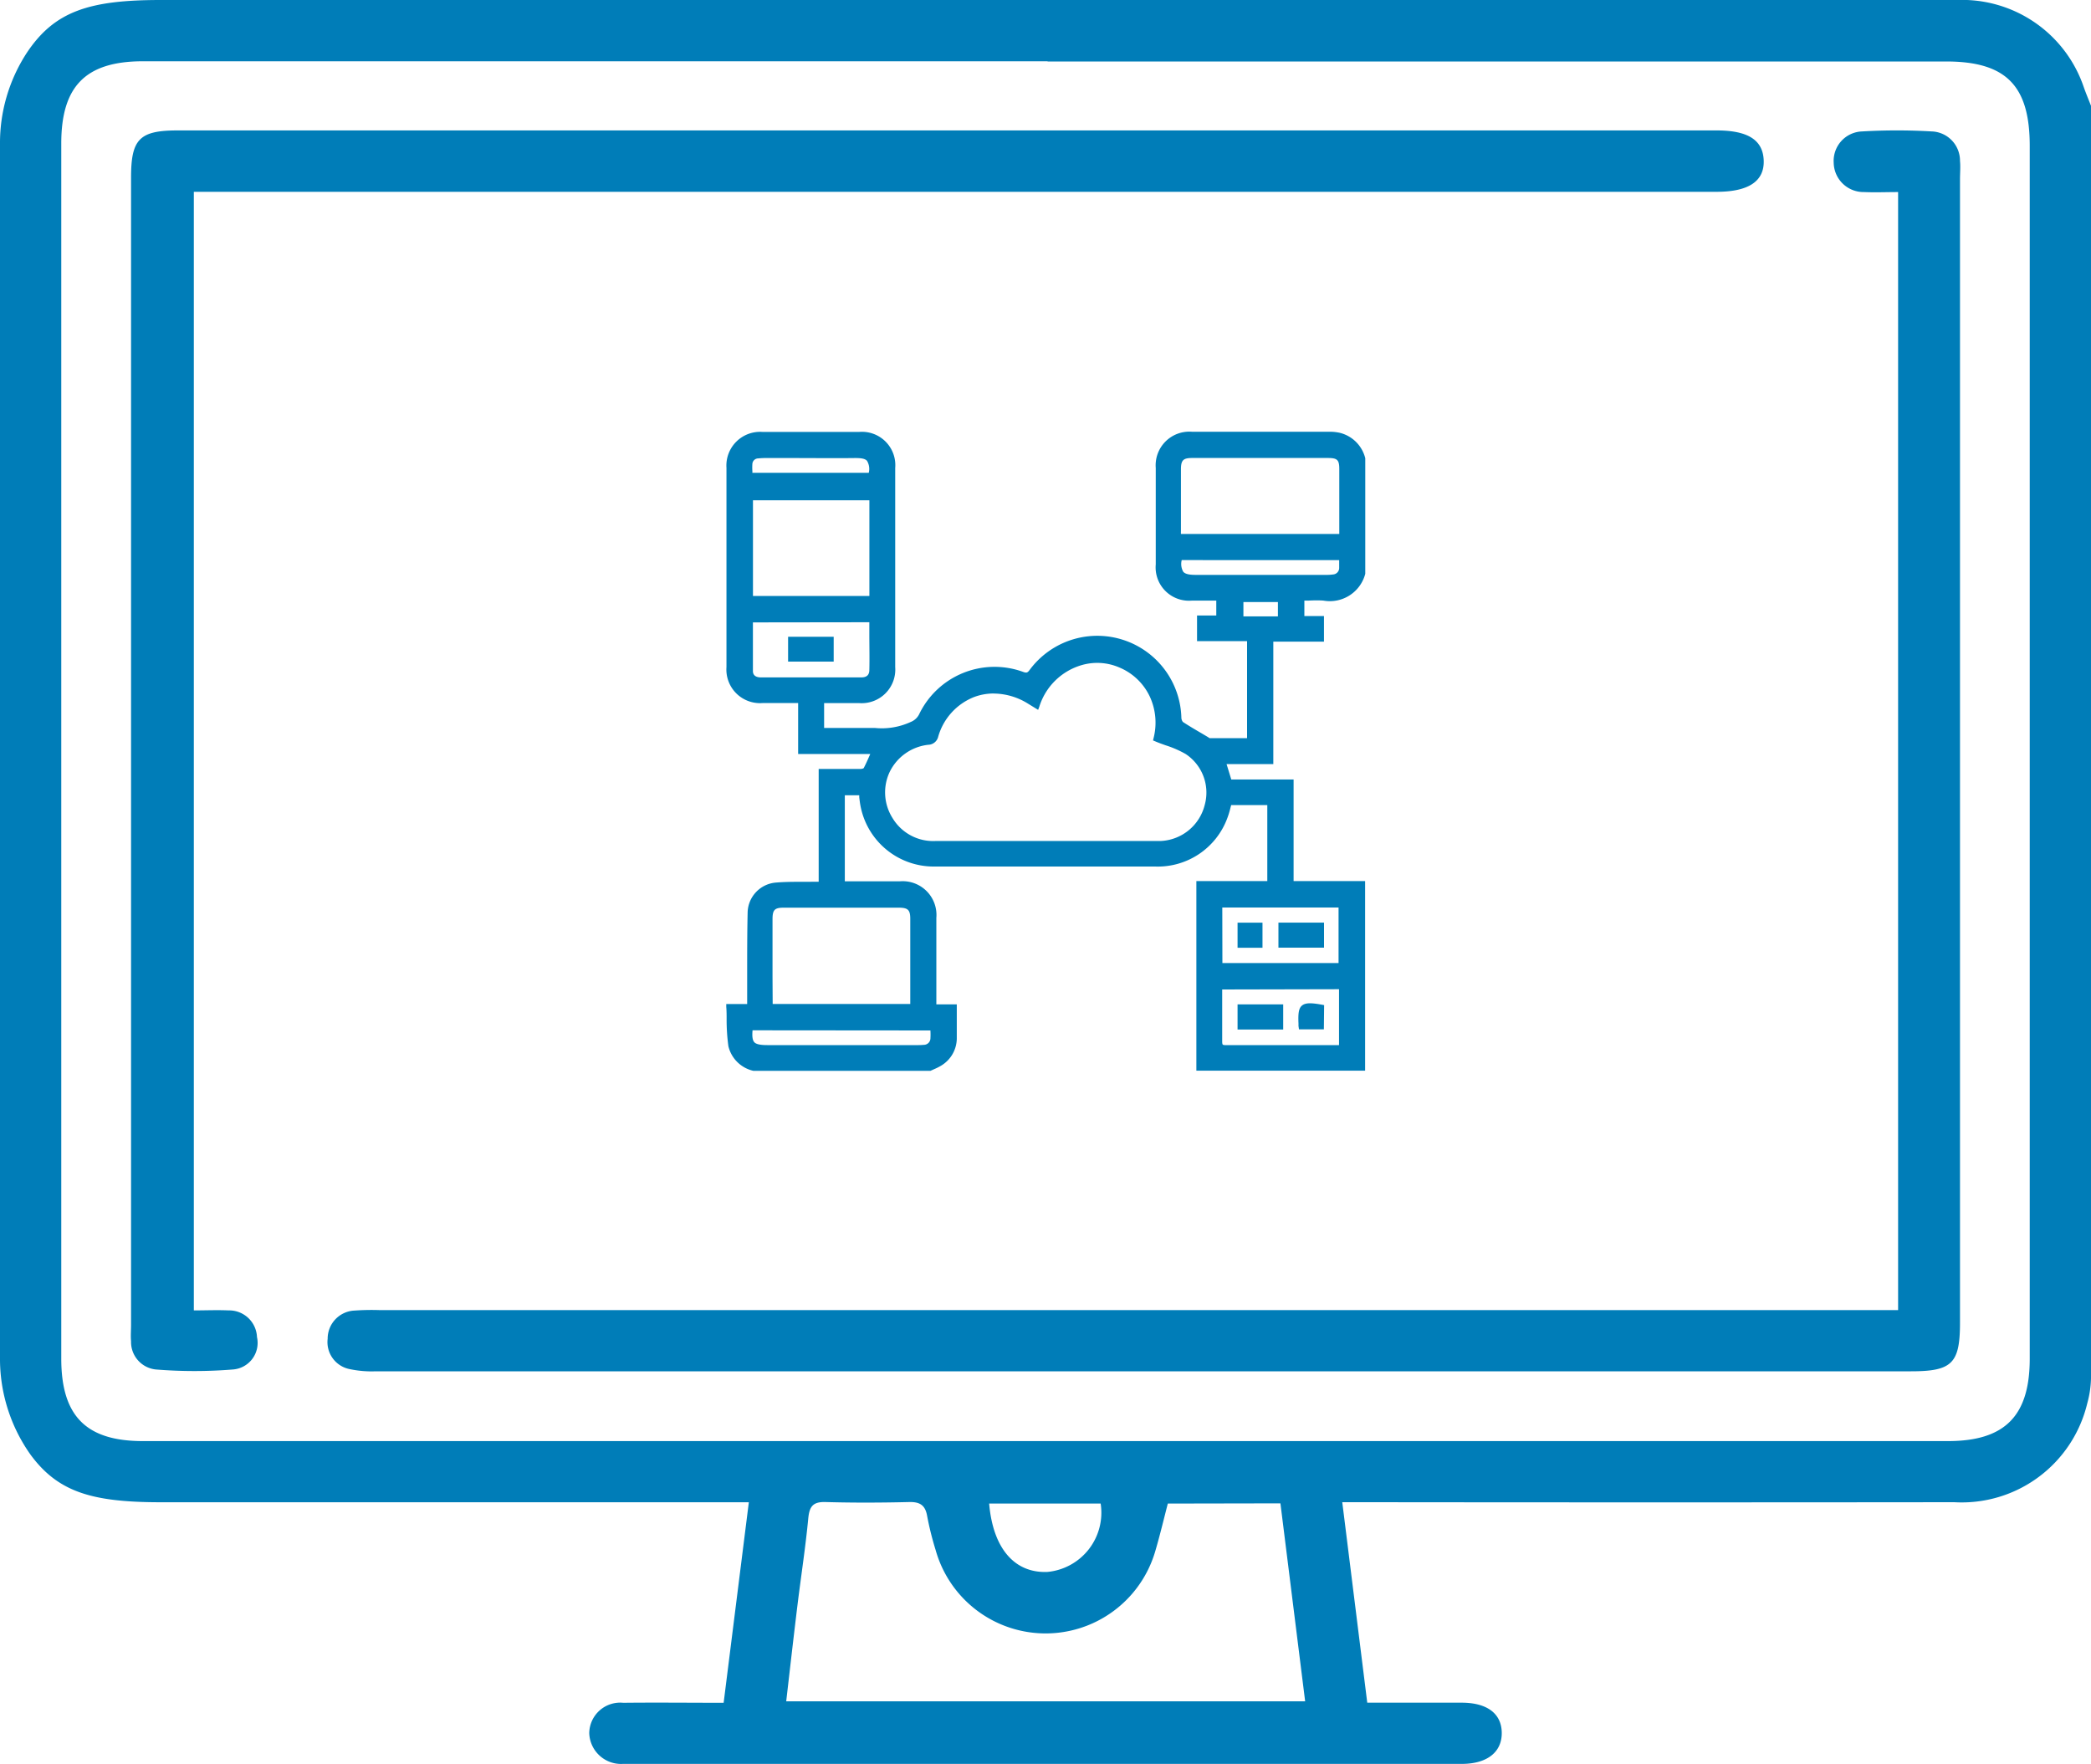
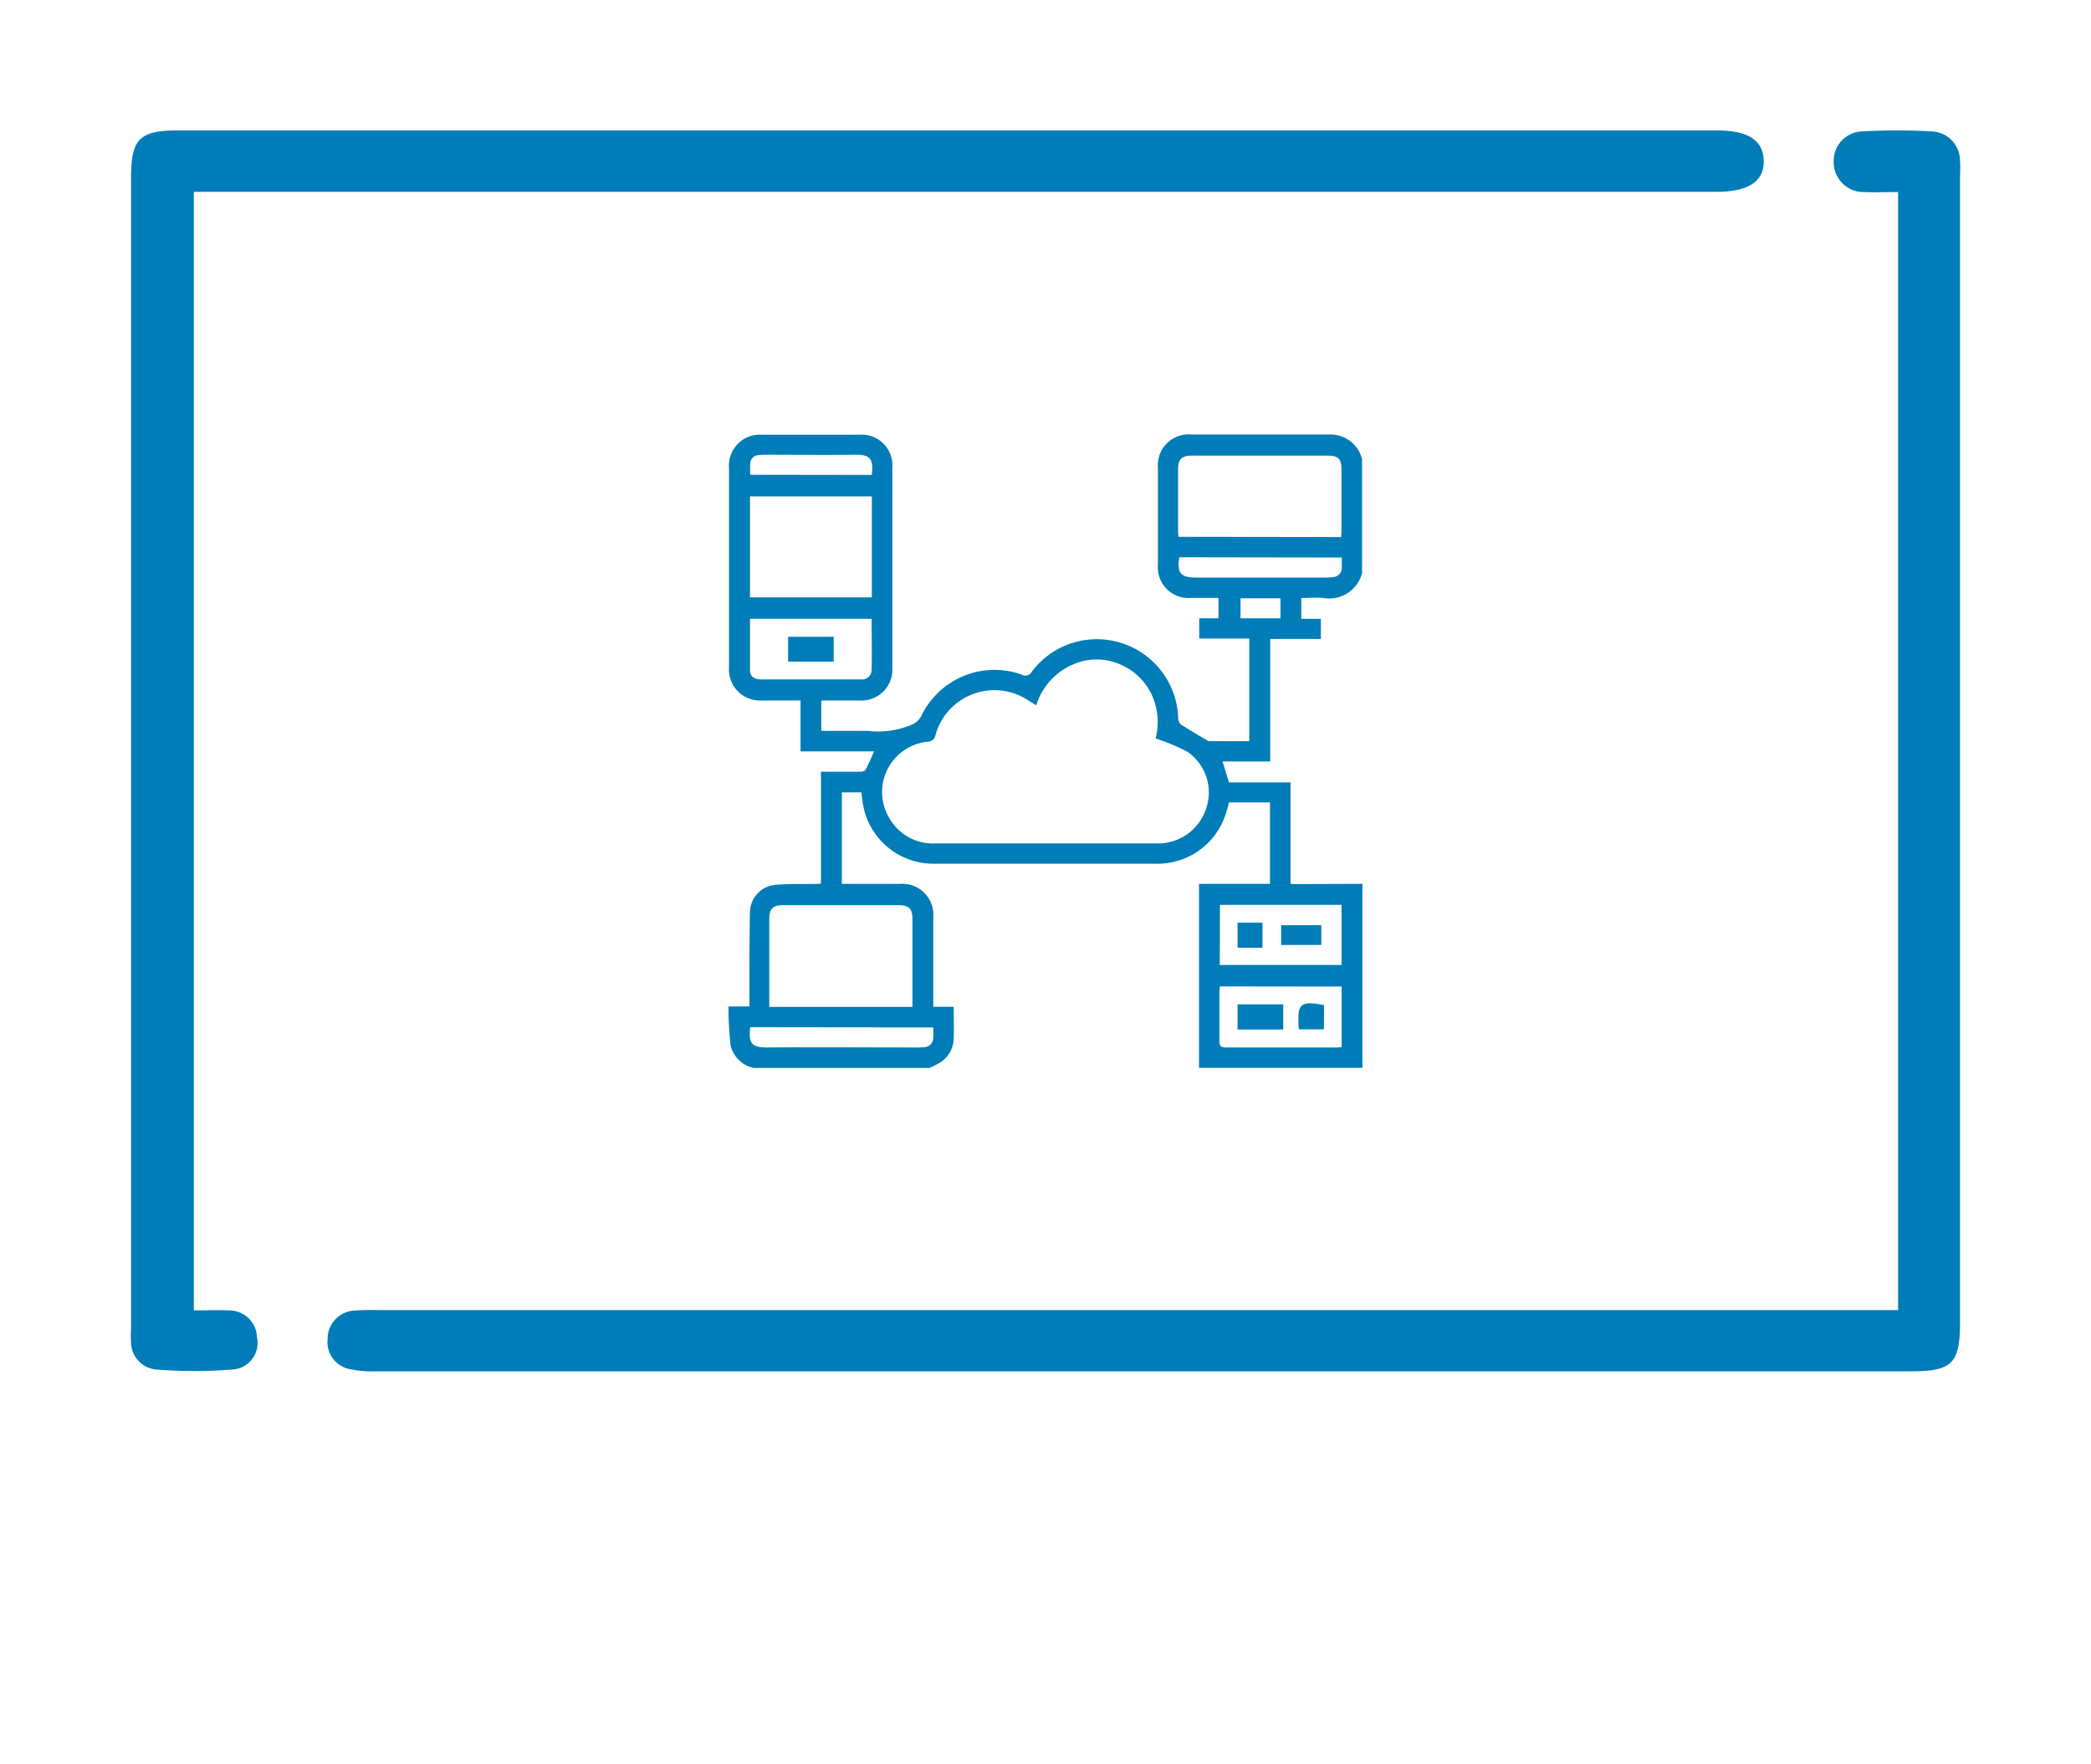
<svg xmlns="http://www.w3.org/2000/svg" id="Group_75" data-name="Group 75" width="40" height="33.747" viewBox="0 0 40 33.747">
  <defs>
    <clipPath id="clip-path">
      <rect id="Rectangle_82" data-name="Rectangle 82" width="40" height="33.747" fill="#007db8" />
    </clipPath>
  </defs>
  <g id="Group_70" data-name="Group 70" clip-path="url(#clip-path)">
-     <path id="Path_108" data-name="Path 108" d="M40,26.37a1.953,1.953,0,0,1-.072.477h0a2.469,2.469,0,0,1-2.545,1.889q-5.6.006-11.206,0h-.5l.478,3.835c.617,0,1.211,0,1.805,0,.491,0,.766.211.768.579s-.281.591-.763.592q-7.965,0-15.931,0c-.039,0-.078,0-.117,0a.609.609,0,0,1-.645-.592.592.592,0,0,1,.651-.577c.624-.007,1.247,0,1.92,0l.482-3.836H3.085c-1.313,0-1.969-.188-2.5-.909A3.169,3.169,0,0,1,0,25.958V2.763A3.158,3.158,0,0,1,.509,1.016C1.041.213,1.706,0,3.076,0H37.12c.169,0,.339,0,.507,0a2.458,2.458,0,0,1,2.235,1.668c.042.12.092.237.138.356ZM20.04,1.172H2.736c-1.094,0-1.564.473-1.564,1.573q0,11.621,0,23.243c0,1.1.475,1.579,1.562,1.579h34.53c1.088,0,1.564-.481,1.564-1.577q0-11.6,0-23.2c0-1.155-.456-1.614-1.6-1.614H20.04m2.3,27.586c-.078.3-.149.6-.237.9a2.185,2.185,0,0,1-4.205-.012A5.846,5.846,0,0,1,17.736,29c-.036-.208-.139-.272-.345-.267-.533.013-1.067.015-1.6,0-.239-.007-.307.084-.329.311-.053.556-.139,1.109-.207,1.664-.075.612-.144,1.224-.215,1.837h9.927l-.473-3.787Zm-3.418,0c.073.856.484,1.333,1.113,1.308a1.138,1.138,0,0,0,1.02-1.308Z" transform="translate(0 0)" fill="#007db8" />
    <path id="Path_109" data-name="Path 109" d="M25.22,46.6c.229,0,.447-.01.664,0a.532.532,0,0,1,.544.51.51.51,0,0,1-.458.62,9.141,9.141,0,0,1-1.478,0,.528.528,0,0,1-.473-.541c-.01-.1,0-.208,0-.312q0-10.974,0-21.949c0-.734.161-.9.89-.9H54.351c.6,0,.886.184.9.574s-.279.6-.9.6H25.22Z" transform="translate(-21.512 -21.533)" fill="#007db8" />
    <path id="Path_110" data-name="Path 110" d="M90.212,46.532V25.143c-.221,0-.436.009-.651,0a.571.571,0,0,1-.581-.56.564.564,0,0,1,.546-.6,11.457,11.457,0,0,1,1.327,0,.56.56,0,0,1,.543.564c.011.116,0,.234,0,.351q0,10.935,0,21.871c0,.781-.151.932-.937.932q-14.684,0-29.368,0a2.034,2.034,0,0,1-.5-.042.526.526,0,0,1-.421-.58.538.538,0,0,1,.517-.54,4.523,4.523,0,0,1,.468-.009H90.212" transform="translate(-53.902 -21.469)" fill="#007db8" />
    <path id="Path_111" data-name="Path 111" d="M145.926,88.376V91.9H142.8V88.38h1.357V86.822h-.783a2.786,2.786,0,0,1-.084.282,1.371,1.371,0,0,1-1.335.891h-2.365c-.615,0-1.23,0-1.845,0a1.367,1.367,0,0,1-1.367-1.1c-.019-.087-.025-.177-.037-.265h-.374v1.751h.134c.323,0,.646,0,.97,0a.594.594,0,0,1,.645.649q0,.781,0,1.561v.141h.391c0,.213.006.41,0,.606a.559.559,0,0,1-.265.464,1.792,1.792,0,0,1-.2.1h-3.36a.578.578,0,0,1-.443-.429,6.811,6.811,0,0,1-.04-.748h.4c0-.063,0-.113,0-.164,0-.548,0-1.1.01-1.644a.536.536,0,0,1,.493-.519c.243-.021.488-.012.732-.016.041,0,.083,0,.134-.006v-2.14h.139c.205,0,.41,0,.615,0,.034,0,.085-.015.1-.039.058-.11.106-.225.163-.351h-1.408v-.974c-.252,0-.492,0-.732,0a.594.594,0,0,1-.636-.637q0-1.9,0-3.81a.591.591,0,0,1,.634-.636q.929,0,1.857,0a.588.588,0,0,1,.633.636q0,1.905,0,3.81a.592.592,0,0,1-.635.637c-.2,0-.41,0-.615,0-.037,0-.075,0-.11.007v.575h.894a1.641,1.641,0,0,0,.841-.12.357.357,0,0,0,.179-.164,1.551,1.551,0,0,1,1.922-.792.136.136,0,0,0,.192-.057,1.557,1.557,0,0,1,2.8.886.177.177,0,0,0,.052.125c.157.1.321.2.482.291.017.01.034.027.051.027.259,0,.517,0,.775,0V83.687h-.957V83.3h.368V82.91h-.518a.587.587,0,0,1-.64-.64q0-.923,0-1.846a.59.59,0,0,1,.641-.64q1.313,0,2.626,0a.856.856,0,0,1,.187.019.623.623,0,0,1,.451.454v2.177a.647.647,0,0,1-.743.477c-.139-.01-.28,0-.42,0v.4h.375v.385h-.969v2.343h-.912l.122.4h1.178v1.937a.562.562,0,0,0,.068.009l1.3-.005m-3.947-2.787a1.244,1.244,0,0,0-.073-.824,1.168,1.168,0,0,0-.618-.591,1.116,1.116,0,0,0-.741-.048,1.255,1.255,0,0,0-.853.835l-.137-.084a1.17,1.17,0,0,0-1.793.662.148.148,0,0,1-.146.118.968.968,0,0,0-.726,1.476.956.956,0,0,0,.885.469q2.094,0,4.188,0c.039,0,.079,0,.118,0a.968.968,0,0,0,.878-.724.94.94,0,0,0-.388-1.036,3.941,3.941,0,0,0-.594-.246m-4.653,5.134c0-.045,0-.076,0-.107q0-.786,0-1.572c0-.2-.067-.266-.271-.267h-2.2c-.2,0-.267.064-.268.269q0,.78,0,1.561v.116Zm8.2-8.988c0-.041.007-.075.007-.11,0-.394,0-.788,0-1.182,0-.206-.061-.265-.27-.265h-2.589c-.2,0-.267.067-.267.271q0,.591,0,1.182c0,.034.006.067.009.1ZM134.21,82.9h2.331V80.968H134.21Zm0,.41c0,.334,0,.66,0,.986,0,.111.08.172.2.173q.964,0,1.927,0a.181.181,0,0,0,.2-.185c.008-.322,0-.644,0-.974Zm8.987,6.622h2.329V88.782H143.2Zm0,.41c0,.04-.006.074-.007.109,0,.311,0,.623,0,.934,0,.1.03.125.127.125.7,0,1.395,0,2.092,0,.038,0,.077,0,.119-.007V90.345Zm-8.982.781c-.038.316.035.389.328.387.953-.007,1.907,0,2.86,0a1.362,1.362,0,0,0,.141-.005.179.179,0,0,0,.172-.178c.006-.065,0-.131,0-.2Zm8.207-8.99c-.046.3.027.388.312.388h2.494a.885.885,0,0,0,.141-.009.176.176,0,0,0,.162-.174c0-.065,0-.132,0-.2Zm-5.884-1.575c.052-.343-.074-.389-.312-.386-.559.008-1.118,0-1.677,0a1.492,1.492,0,0,0-.177.007.164.164,0,0,0-.157.15,1.928,1.928,0,0,0,0,.226Zm7.82,2.359h-.764V83.3h.764Z" transform="translate(-119.863 -71.473)" fill="#007db8" />
-     <path id="Path_112" data-name="Path 112" d="M145.508,91.507h-3.228V87.88h1.357V86.427h-.691l-.014.052a1.553,1.553,0,0,1-.061.2,1.418,1.418,0,0,1-1.383.923h-2.925c-.428,0-.857,0-1.286,0a1.425,1.425,0,0,1-1.418-1.139c-.013-.062-.021-.125-.028-.187l0-.037h-.276v1.646h.393c.22,0,.439,0,.658,0a.646.646,0,0,1,.7.7q0,.548,0,1.1v.554h.391v.052c0,.066,0,.13,0,.193,0,.143,0,.278,0,.415a.612.612,0,0,1-.288.505,1.01,1.01,0,0,1-.142.073l-.062.028-.011.005-3.389,0a.634.634,0,0,1-.477-.47,3.754,3.754,0,0,1-.034-.519c0-.077,0-.156-.007-.235l0-.054.4,0v-.108q0-.238,0-.476c0-.383,0-.779.009-1.169a.588.588,0,0,1,.54-.57c.247-.021.494-.012.736-.016l.083,0V85.735h.345c.153,0,.307,0,.46,0a.115.115,0,0,0,.056-.015c.039-.075.076-.157.114-.244l.012-.027h-1.38v-.974h-.184c-.168,0-.332,0-.5,0a.643.643,0,0,1-.687-.689q0-1.9,0-3.81a.645.645,0,0,1,.686-.688q.929,0,1.857,0a.638.638,0,0,1,.685.689q0,1.9,0,3.81a.643.643,0,0,1-.686.689c-.125,0-.25,0-.375,0h-.241c-.019,0-.039,0-.058,0v.475h.969a1.318,1.318,0,0,0,.689-.115.306.306,0,0,0,.157-.141,1.6,1.6,0,0,1,1.987-.818c.07.026.089.02.132-.039a1.609,1.609,0,0,1,2.9.914.141.141,0,0,0,.029.084c.116.076.238.148.357.217l.123.073.018.012.014.009h.716V83.291h-.957V82.8h.368v-.285h-.466a.638.638,0,0,1-.692-.692q0-.923,0-1.846a.644.644,0,0,1,.693-.692q1.313,0,2.626,0a.9.9,0,0,1,.2.02.665.665,0,0,1,.489.487l0,.017,0,2.193a.7.7,0,0,1-.8.513c-.093-.007-.19-.005-.284,0h-.081v.295h.375V83.3h-.969v2.343h-.894l.09.294h1.192V87.88h.015l1.084,0h.269Zm-3.123-.1H145.4V87.98h-.164l-1.084,0a.158.158,0,0,1-.049-.006l-.071-.011V86.04h-1.165l-.154-.5h.931V83.194h.969v-.281h-.375v-.5h.052l.131,0c.1,0,.195,0,.293,0a.6.6,0,0,0,.687-.433v-2.16a.567.567,0,0,0-.411-.412.8.8,0,0,0-.176-.017q-1.313,0-2.626,0a.537.537,0,0,0-.589.588q0,.923,0,1.846a.537.537,0,0,0,.588.588h.57V82.9h-.368v.283h.957v2.066h-.2q-.316,0-.632,0a.116.116,0,0,1-.066-.027l-.011-.007-.123-.072c-.119-.07-.243-.143-.361-.22a.223.223,0,0,1-.076-.166,1.505,1.505,0,0,0-2.707-.857.186.186,0,0,1-.252.075,1.494,1.494,0,0,0-1.857.765.411.411,0,0,1-.2.187,1.414,1.414,0,0,1-.741.128h-1.072V84.38l.081-.006c.056-.005.115-.005.173-.005h.523a.541.541,0,0,0,.583-.585q0-1.9,0-3.81a.536.536,0,0,0-.581-.584q-.928,0-1.857,0a.537.537,0,0,0-.582.584q0,1.9,0,3.81a.541.541,0,0,0,.584.585c.163,0,.327,0,.494,0h.289v.975H136.2l-.078.173c-.039.089-.077.173-.12.255a.174.174,0,0,1-.143.067c-.154,0-.308,0-.462,0h-.24v2.138l-.1,0-.09,0c-.241,0-.487-.005-.729.016a.484.484,0,0,0-.445.469c-.009.388-.009.784-.009,1.166q0,.238,0,.477v.216h-.4c0,.061,0,.122,0,.183a3.688,3.688,0,0,0,.033.505c.028.177.152.3.4.385h3.339l.054-.025a.9.9,0,0,0,.128-.065.5.5,0,0,0,.241-.422c.005-.134,0-.268,0-.41,0-.047,0-.094,0-.142H137.2V89.68q0-.548,0-1.1a.545.545,0,0,0-.593-.6c-.219,0-.438,0-.658,0h-.5V86.131h.472l.006.045c0,.028.007.056.01.084.007.059.014.119.026.177a1.308,1.308,0,0,0,1.317,1.057c.428,0,.857,0,1.285,0h2.925a1.319,1.319,0,0,0,1.287-.858,1.461,1.461,0,0,0,.057-.185c.008-.031.016-.061.025-.092l.011-.038h.874v1.662h-1.357Zm-8.327-.285a.409.409,0,0,1-.312-.09c-.061-.068-.076-.171-.054-.355l.006-.046h3.6v.052c0,.021,0,.043,0,.063a1.211,1.211,0,0,1,0,.143.231.231,0,0,1-.218.225,2.306,2.306,0,0,1-.248.006h-.74c-.662,0-1.346,0-2.018,0Zm-.268-.387c-.011.119,0,.19.033.227s.109.056.248.056c.673,0,1.358,0,2.019,0h.841a1.3,1.3,0,0,0,.136-.005.127.127,0,0,0,.126-.131,1.137,1.137,0,0,0,0-.13s0-.009,0-.014Zm9.05.386a.15.15,0,0,1-.176-.178c0-.214,0-.433,0-.644,0-.1,0-.193,0-.289,0-.025,0-.049,0-.076l.006-.085h2.43V91.1l-.089.006c-.028,0-.055,0-.082,0h-.606q-.743,0-1.486,0Zm-.066-1.167c0,.019,0,.038,0,.057,0,.1,0,.192,0,.289,0,.212,0,.431,0,.646,0,.045.006.057.01.061s.016.013.065.011q.743,0,1.487,0h.606c.022,0,.044,0,.067,0V89.949Zm-5.868.377h-2.835v-.614q0-.557,0-1.115c0-.234.087-.321.32-.321h2.2c.235,0,.323.086.323.319q0,.645,0,1.29v.282c0,.021,0,.043,0,.068Zm-2.731-.1h2.632c0-.02,0-.037,0-.055v-.282q0-.645,0-1.29c0-.172-.043-.214-.219-.215h-2.2c-.175,0-.215.041-.216.217q0,.557,0,1.115Zm10.932-.683h-2.433V88.282h2.433Zm-2.329-.1H145V88.386h-2.224Zm-5.474-2.23a1,1,0,0,1-.928-.494,1.019,1.019,0,0,1-.054-.98,1.038,1.038,0,0,1,.817-.574c.066-.009.085-.024.1-.082a1.221,1.221,0,0,1,1.87-.69l.085.052a1.28,1.28,0,0,1,.865-.809,1.168,1.168,0,0,1,.775.05,1.221,1.221,0,0,1,.645.616,1.277,1.277,0,0,1,.086.814c.054.021.107.04.159.059a2.076,2.076,0,0,1,.4.176.99.99,0,0,1,.411,1.095,1.025,1.025,0,0,1-.925.762c-.04,0-.081,0-.121,0H137.3Zm1.1-2.926a1.067,1.067,0,0,0-.374.067,1.154,1.154,0,0,0-.689.761.2.2,0,0,1-.189.153.935.935,0,0,0-.737.516.917.917,0,0,0,.05.881.907.907,0,0,0,.838.443h4.19c.038,0,.076,0,.115,0a.91.91,0,0,0,.831-.686.884.884,0,0,0-.365-.978,1.983,1.983,0,0,0-.382-.166c-.067-.024-.135-.048-.2-.076l-.041-.017.01-.043a1.19,1.19,0,0,0-.069-.79,1.12,1.12,0,0,0-.591-.565,1.063,1.063,0,0,0-.708-.045,1.2,1.2,0,0,0-.818.8l-.022.058-.191-.117a1.254,1.254,0,0,0-.654-.195m-3.489-.2h-.976a.225.225,0,0,1-.252-.224c0-.234,0-.474,0-.706v-.334h2.44v.052q0,.141,0,.281c0,.228,0,.464,0,.695a.232.232,0,0,1-.256.236h-.952m-1.126-1.161v.23c0,.242,0,.47,0,.7,0,.1.082.121.148.122q.964,0,1.927,0c.1,0,.149-.045.152-.134.006-.229,0-.454,0-.692q0-.114,0-.229Zm10.147-.015h-.868v-.483h.868Zm-.764-.1h.66v-.274h-.66Zm-7.051-.291h-2.436V80.468h2.436Zm-2.331-.1h2.227v-1.83h-2.227Zm9.489-.275h-1.02a.388.388,0,0,1-.317-.1.42.42,0,0,1-.047-.351l.007-.044h3.207v.052c0,.022,0,.044,0,.066,0,.049,0,.1,0,.142a.229.229,0,0,1-.205.222.941.941,0,0,1-.149.01h-1.475M142,81.74a.3.3,0,0,0,.029.223c.036.042.109.06.238.06h2.494a.847.847,0,0,0,.133-.008.125.125,0,0,0,.118-.127c0-.043,0-.087,0-.132,0-.005,0-.01,0-.015Zm3.111-.4H141.9l-.008-.081a.663.663,0,0,1-.006-.075q0-.591,0-1.182c0-.232.09-.323.319-.323h2.589c.237,0,.322.083.323.317q0,.532,0,1.064v.118c0,.024,0,.049,0,.075Zm-3.113-.1h3.016c0-.02,0-.039,0-.058v-.118q0-.532,0-1.064c0-.177-.037-.213-.218-.213H142.2c-.173,0-.215.043-.215.219q0,.591,0,1.182a.462.462,0,0,0,0,.052m-5.882-1.07h-2.421v-.052c0-.024,0-.048,0-.071a1.082,1.082,0,0,1,0-.161.217.217,0,0,1,.2-.2,2.049,2.049,0,0,1,.246-.008h.451c.381,0,.775,0,1.162,0a.384.384,0,0,1,.313.09.432.432,0,0,1,.051.356Zm-2.318-.1h2.228a.3.3,0,0,0-.033-.228c-.035-.04-.1-.055-.233-.054-.388.005-.783,0-1.164,0h-.514a1.473,1.473,0,0,0-.171.007.113.113,0,0,0-.111.1.982.982,0,0,0,0,.145v.022" transform="translate(-119.394 -71.026)" fill="#007db8" />
    <rect id="Rectangle_78" data-name="Rectangle 78" width="0.768" height="0.371" transform="translate(15.128 12.233)" fill="#007db8" />
    <path id="Path_113" data-name="Path 113" d="M145.605,117.411h-.872v-.475h.872Zm-.768-.1h.664v-.266h-.664Z" transform="translate(-129.657 -104.755)" fill="#007db8" />
    <rect id="Rectangle_79" data-name="Rectangle 79" width="0.768" height="0.378" transform="translate(24.508 17.698)" fill="#007db8" />
-     <path id="Path_114" data-name="Path 114" d="M235.646,169.879h-.872V169.4h.872Zm-.768-.1h.664V169.5h-.664Z" transform="translate(-210.318 -151.751)" fill="#007db8" />
    <rect id="Rectangle_80" data-name="Rectangle 80" width="0.373" height="0.381" transform="translate(23.726 17.697)" fill="#007db8" />
    <path id="Path_115" data-name="Path 115" d="M227.745,169.88h-.477V169.4h.477Zm-.373-.1h.268V169.5h-.268Z" transform="translate(-203.594 -151.75)" fill="#007db8" />
    <rect id="Rectangle_81" data-name="Rectangle 81" width="0.769" height="0.377" transform="translate(23.726 19.262)" fill="#007db8" />
    <path id="Path_116" data-name="Path 116" d="M228.144,184.9h-.873v-.481h.873Zm-.769-.1h.665v-.273h-.665Z" transform="translate(-203.597 -165.206)" fill="#007db8" />
    <path id="Path_117" data-name="Path 117" d="M238.919,185.112c0-.021-.007-.036-.007-.051-.016-.351.024-.385.386-.318v.369Z" transform="translate(-214.023 -165.474)" fill="#007db8" />
    <path id="Path_118" data-name="Path 118" d="M238.9,184.717h-.476l-.009-.063a.322.322,0,0,1,0-.038c-.009-.194,0-.3.067-.355s.178-.053.38-.016l.043.008Zm-.386-.1h.282v-.273c-.131-.022-.218-.029-.251,0s-.038.127-.032.272v0" transform="translate(-213.575 -165.026)" fill="#007db8" />
  </g>
</svg>